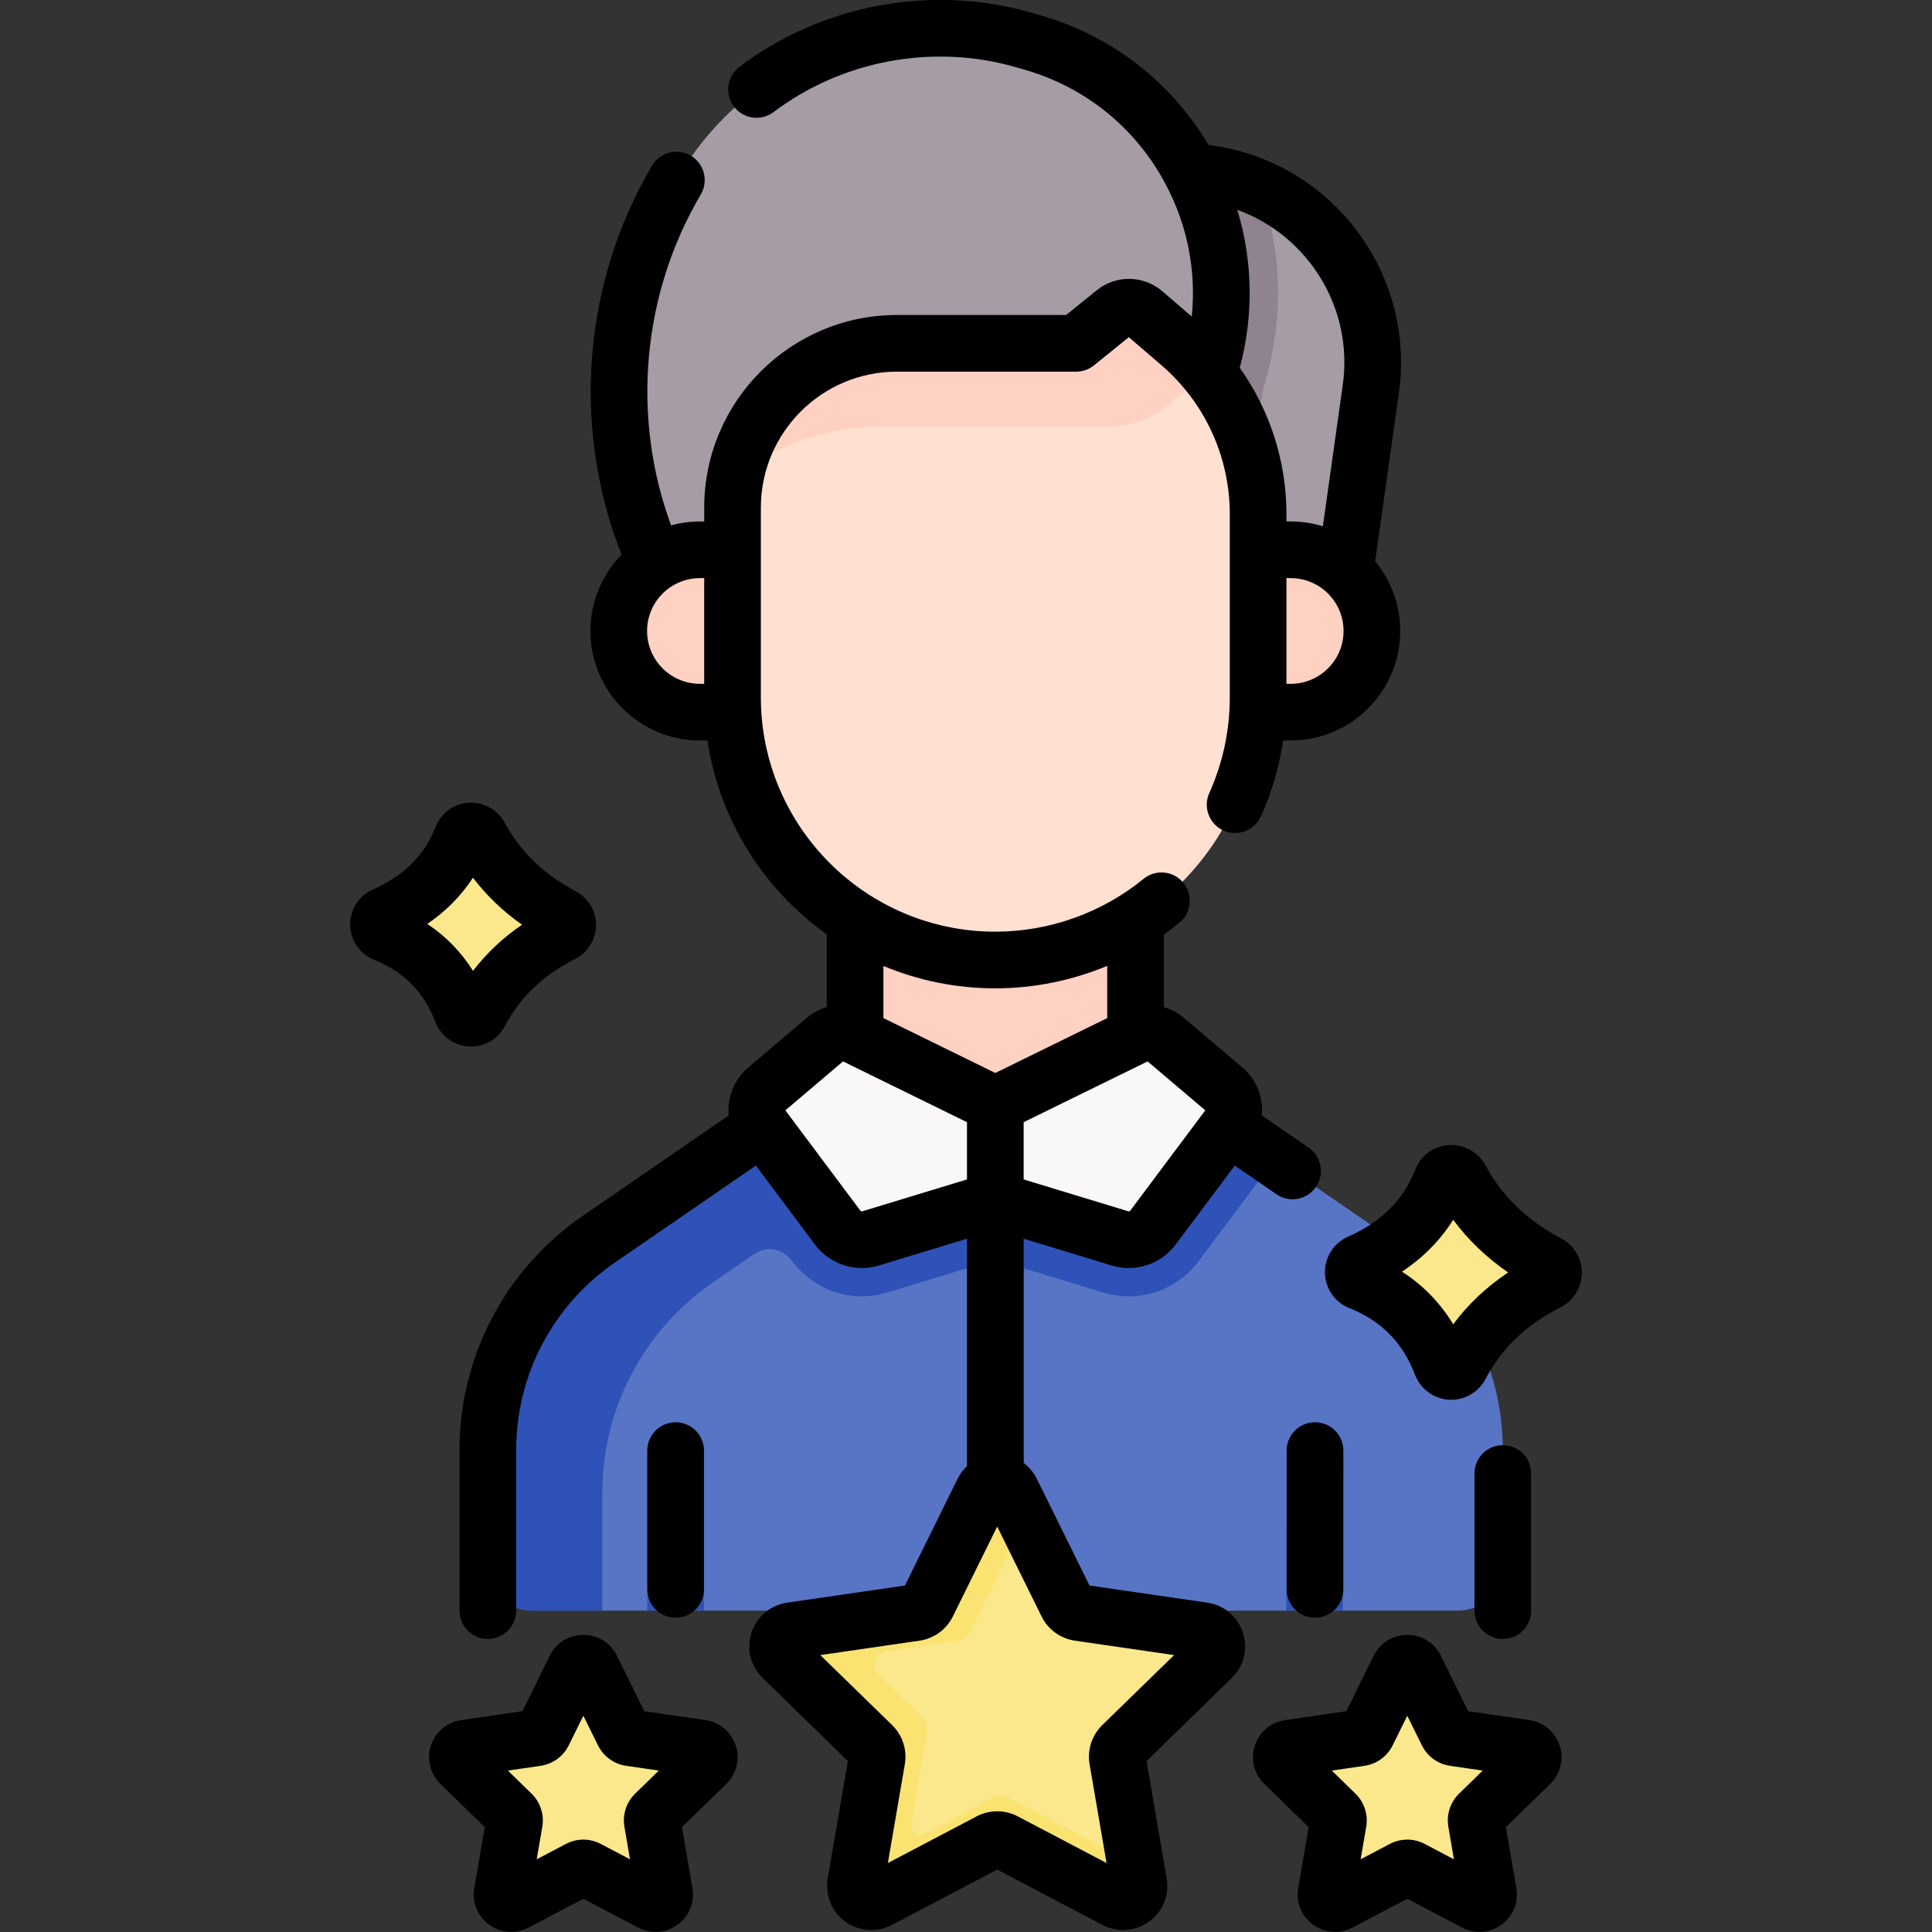
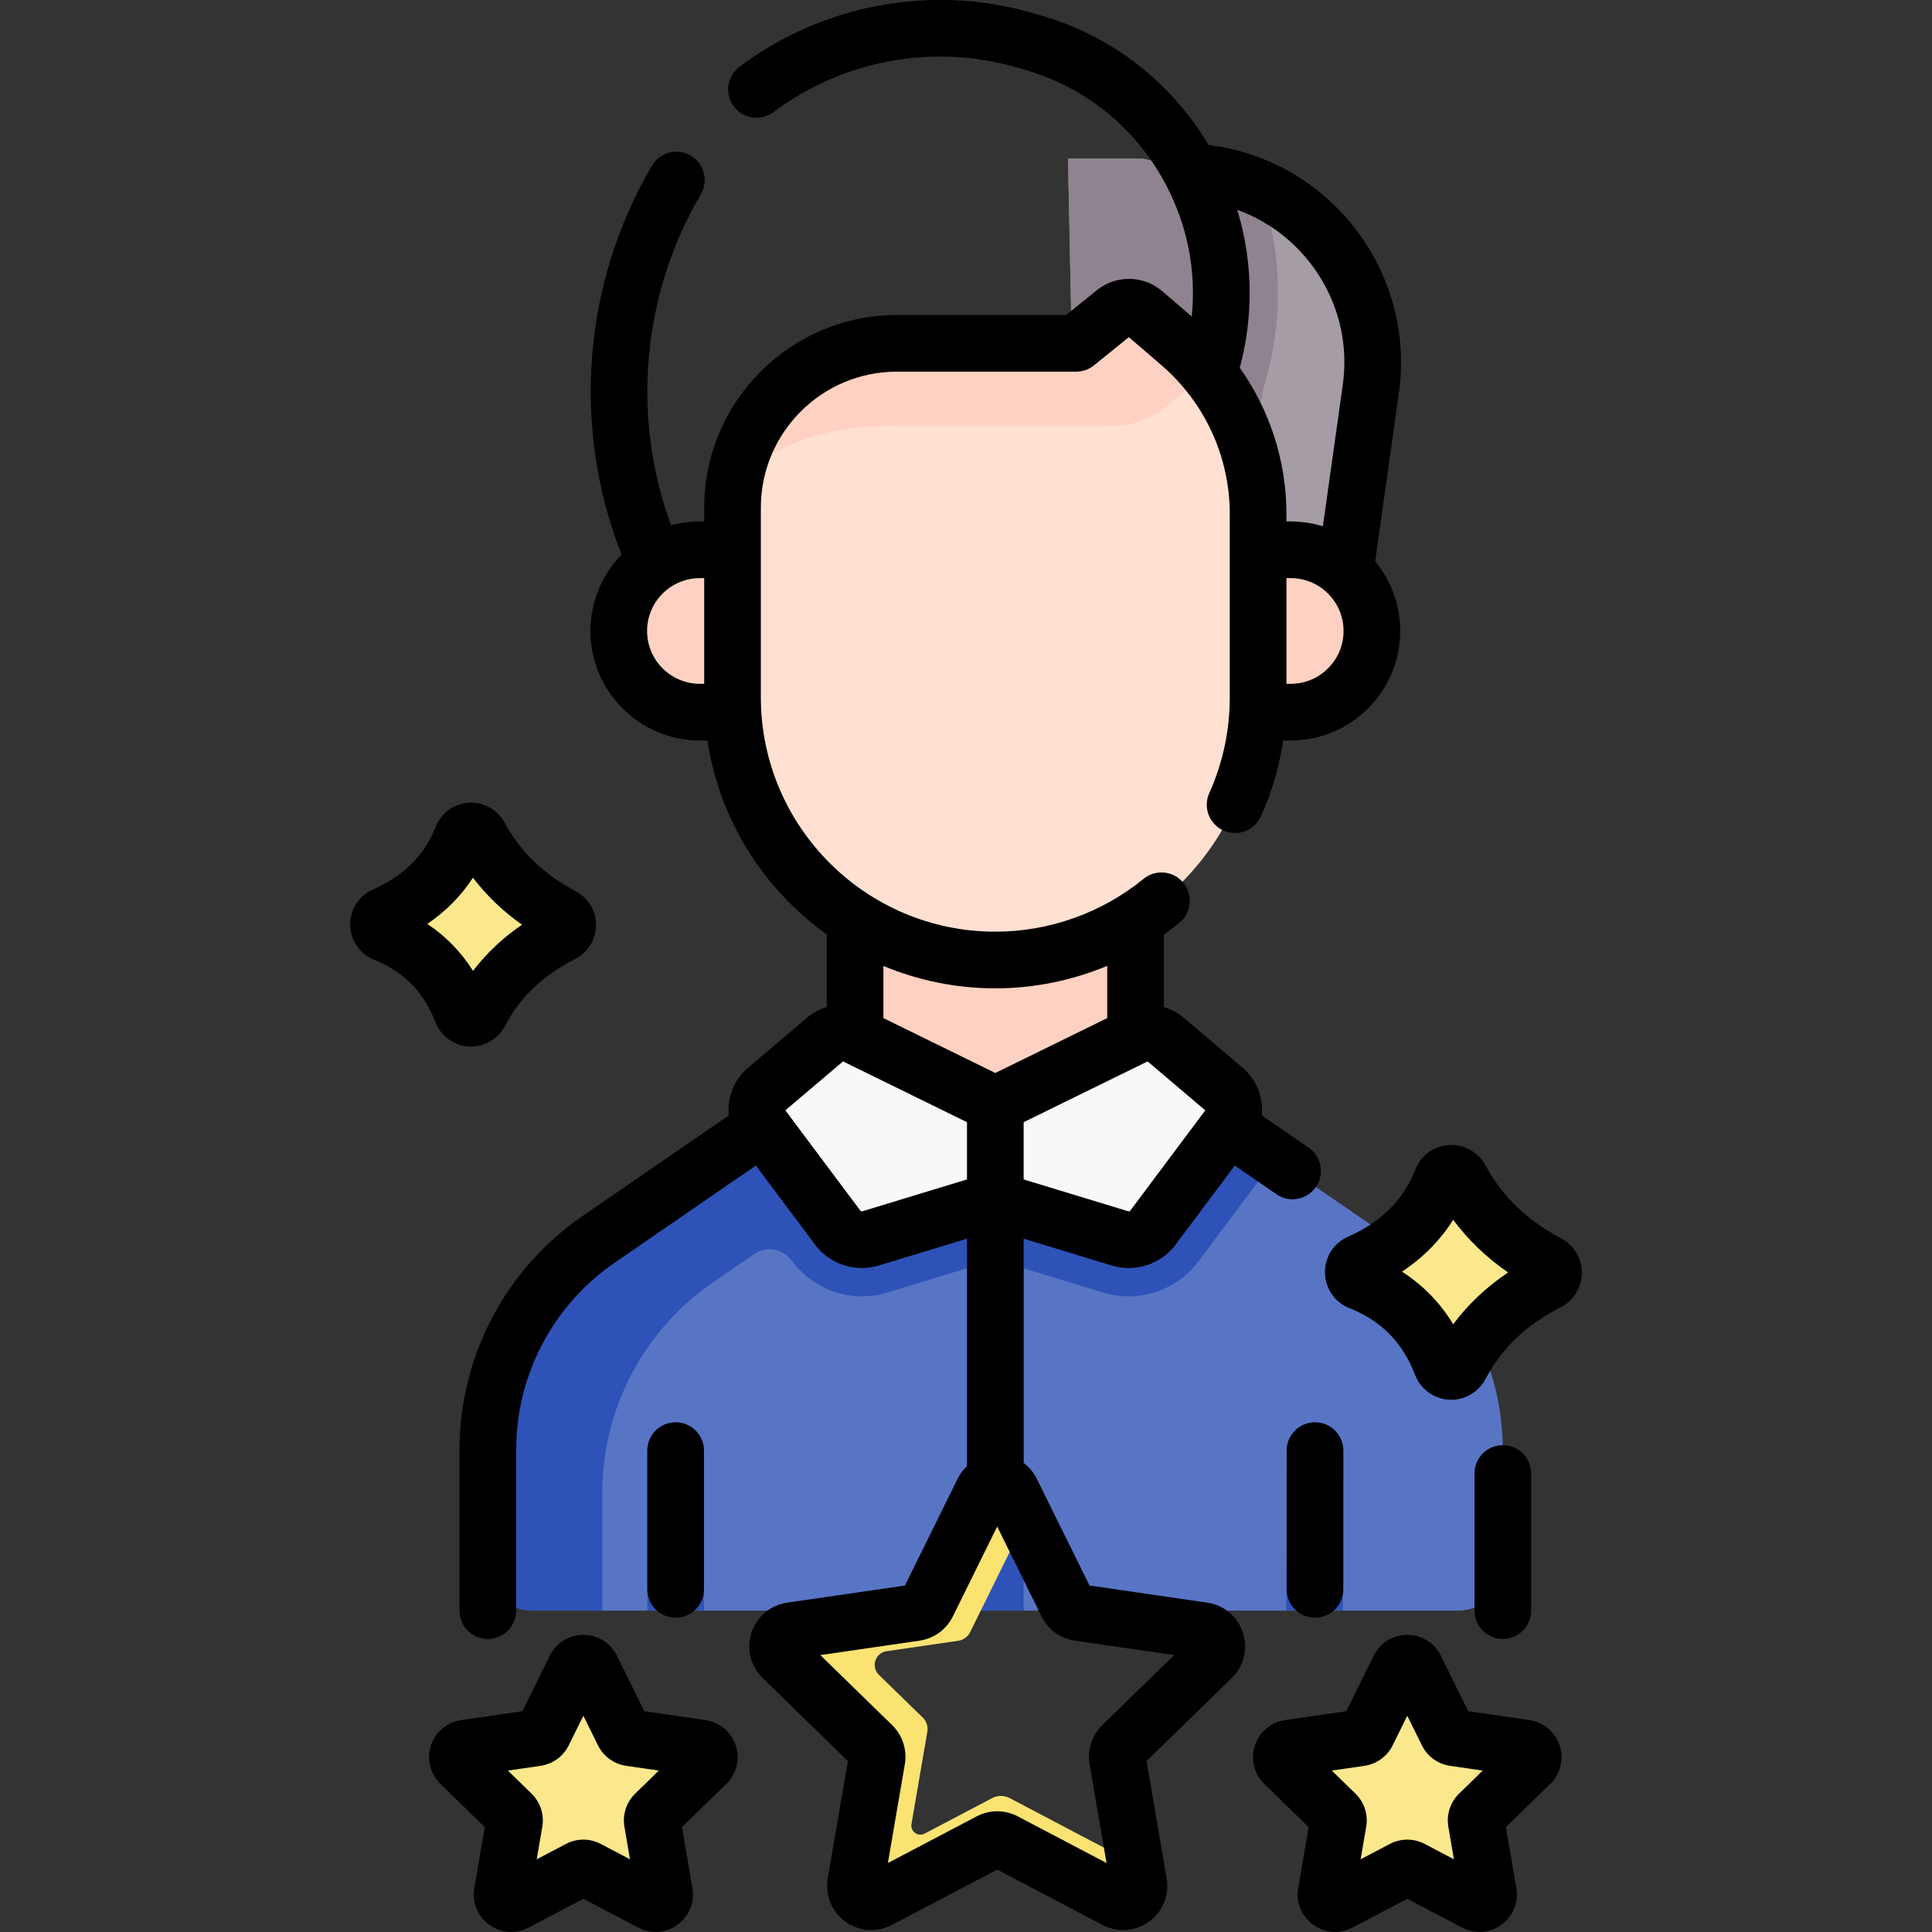
<svg xmlns="http://www.w3.org/2000/svg" width="94" height="94" viewBox="0 0 94 94" fill="none">
  <rect x="0" y="0" width="94" height="94" fill="#333333" stroke="none" />
  <g clip-path="url(#clip0_19087_5811)">
    <path d="M59.765 54.823L67.731 60.301C71.103 62.62 73.118 66.451 73.118 70.544V76.196C73.118 77.393 72.147 78.363 70.951 78.363H25.902C24.705 78.363 23.735 77.393 23.735 76.196V70.544C23.735 66.451 25.749 62.62 29.122 60.301L37.087 54.823L40.437 52.455L48.518 55.704L56.585 52.455L59.765 54.823Z" fill="#5875C5" />
    <path d="M41.603 37.828H55.249V57.086H41.603V37.828Z" fill="#FFD1C2" />
    <path d="M57.896 8.251L58.891 8.399C63.921 9.147 67.406 13.811 66.698 18.847L65.532 27.136L64.702 30.827H52.435L51.963 7.721H55.603L57.896 8.251Z" fill="#A59CA6" />
    <path d="M60.13 25.968L61.481 18.841C62.483 15.607 62.402 12.219 61.28 9.09C60.535 8.759 59.736 8.525 58.891 8.399L57.897 8.251L55.603 7.721H51.963L52.435 30.827H53.804L54.046 30.771L60.13 25.968Z" fill="#8F8390" />
-     <path d="M57.614 24.443L52.823 28.224L33.725 32.637L31.632 26.75C29.151 20.73 29.716 13.883 33.154 8.352C36.635 2.749 43.406 0.129 49.753 1.928L50.174 2.048C57.094 4.01 61.008 11.32 58.803 18.167L57.614 24.443Z" fill="#A59CA6" />
    <path d="M34.054 34.649C31.873 34.649 30.104 32.881 30.104 30.699C30.104 28.518 31.873 26.75 34.054 26.75H42.361V34.649H34.054Z" fill="#FFD1C2" />
    <path d="M62.799 34.649C64.98 34.649 66.749 32.881 66.749 30.699C66.749 28.518 64.98 26.75 62.799 26.75H54.872V34.649H62.799Z" fill="#FFD1C2" />
    <path d="M48.426 46.709C55.488 46.709 61.212 40.984 61.212 33.923V25.013C61.212 21.826 59.822 18.799 57.405 16.721L55.653 15.215C55.246 14.865 54.647 14.856 54.229 15.193L52.359 16.704H43.633C39.219 16.704 35.641 20.282 35.641 24.697V33.923C35.641 40.984 41.365 46.709 48.426 46.709Z" fill="#FFE0D1" />
    <path d="M42.938 20.733H54.096C55.026 20.733 55.927 20.414 56.65 19.83L58.233 18.552C58.421 18.4 58.638 18.294 58.861 18.24C58.429 17.692 57.943 17.183 57.405 16.721L55.653 15.215C55.246 14.865 54.647 14.856 54.229 15.193L52.359 16.704H43.633C39.721 16.704 36.465 19.517 35.775 23.229C37.743 21.668 40.232 20.733 42.938 20.733Z" fill="#FFD1C2" />
    <path d="M49.805 78.364V58.406C49.805 57.645 49.188 57.028 48.426 57.028C47.665 57.028 47.048 57.645 47.048 58.406V78.364H49.805Z" fill="#2E52B7" />
    <path d="M59.765 54.823L56.585 52.455L48.518 55.705L45.876 54.642L45.867 54.646L45.874 54.641L40.438 52.455L37.088 54.823L29.122 60.301C25.75 62.62 23.735 66.451 23.735 70.544V76.196C23.735 77.393 24.705 78.363 25.902 78.363H29.308C29.307 78.338 29.304 78.314 29.304 78.288V72.636C29.304 68.543 31.319 64.712 34.691 62.393L36.705 61.008C37.283 60.611 38.071 60.74 38.491 61.302C39.156 62.192 40.125 62.829 41.221 63.014C41.874 63.124 42.537 63.081 43.162 62.89L48.426 61.288L53.691 62.891C54.09 63.012 54.504 63.074 54.921 63.074C56.245 63.074 57.511 62.44 58.304 61.379L62.035 56.391C62.035 56.388 62.034 56.386 62.034 56.384L59.765 54.823Z" fill="#2E52B7" />
    <path d="M41.603 50.395L48.426 53.74V58.406L42.359 60.253C41.767 60.433 41.126 60.223 40.756 59.727L37.087 54.823C36.662 54.254 36.753 53.453 37.294 52.993L40.142 50.577C40.55 50.231 41.123 50.159 41.603 50.395Z" fill="#F9F7F7" />
    <path d="M55.249 50.395L48.426 53.74V58.406L54.493 60.253C55.085 60.433 55.726 60.223 56.097 59.727L59.765 54.823C60.19 54.254 60.1 53.453 59.558 52.993L56.71 50.577C56.303 50.231 55.729 50.159 55.249 50.395Z" fill="#F9F7F7" />
    <path d="M68.867 81.168L70.417 84.309C70.481 84.439 70.606 84.53 70.75 84.551L74.216 85.054C74.58 85.107 74.725 85.553 74.462 85.81L71.954 88.254C71.849 88.356 71.802 88.503 71.826 88.646L72.418 92.098C72.481 92.46 72.101 92.736 71.776 92.565L68.676 90.935C68.547 90.867 68.393 90.867 68.264 90.935L65.164 92.565C64.839 92.736 64.459 92.46 64.521 92.098L65.113 88.646C65.138 88.503 65.09 88.356 64.986 88.254L62.478 85.81C62.215 85.553 62.36 85.107 62.723 85.054L66.189 84.551C66.334 84.53 66.458 84.439 66.523 84.309L68.073 81.168C68.235 80.839 68.704 80.839 68.867 81.168Z" fill="#FBE88C" />
    <path d="M27.986 81.168L26.436 84.309C26.371 84.439 26.247 84.53 26.102 84.551L22.636 85.054C22.273 85.107 22.128 85.553 22.391 85.81L24.899 88.254C25.003 88.356 25.051 88.503 25.026 88.646L24.434 92.098C24.372 92.46 24.752 92.736 25.076 92.565L28.177 90.935C28.306 90.867 28.46 90.867 28.589 90.935L31.689 92.565C32.014 92.736 32.393 92.46 32.331 92.098L31.739 88.646C31.715 88.503 31.762 88.356 31.867 88.254L34.375 85.81C34.638 85.553 34.492 85.107 34.129 85.054L30.663 84.551C30.519 84.53 30.394 84.439 30.33 84.309L28.78 81.168C28.617 80.839 28.148 80.839 27.986 81.168Z" fill="#FBE88C" />
    <path d="M34.251 78.363V70.58C34.251 69.818 33.634 69.201 32.872 69.201C32.111 69.201 31.494 69.818 31.494 70.58V78.363H34.251Z" fill="#2E52B7" />
    <path d="M65.359 70.58C65.359 69.818 64.741 69.201 63.98 69.201C63.219 69.201 62.602 69.818 62.602 70.58C62.602 70.58 62.59 77.809 62.578 78.363H65.335C65.342 78.028 65.359 70.58 65.359 70.58Z" fill="#2E52B7" />
-     <path d="M49.211 72.561L51.914 78.038C52.026 78.266 52.243 78.424 52.495 78.461L58.539 79.339C59.172 79.431 59.425 80.209 58.967 80.656L54.593 84.919C54.411 85.096 54.328 85.352 54.371 85.602L55.404 91.622C55.512 92.253 54.85 92.734 54.284 92.436L48.878 89.594C48.653 89.475 48.384 89.475 48.159 89.594L42.753 92.436C42.187 92.734 41.525 92.253 41.633 91.622L42.665 85.602C42.708 85.352 42.625 85.096 42.443 84.919L38.07 80.656C37.611 80.209 37.864 79.431 38.498 79.339L44.542 78.461C44.793 78.424 45.011 78.266 45.123 78.038L47.826 72.561C48.109 71.987 48.927 71.987 49.211 72.561Z" fill="#FBE88C" />
    <path d="M55.404 91.622L55.246 90.703L49.121 87.483C48.857 87.344 48.541 87.344 48.277 87.483L44.985 89.214C44.663 89.383 44.286 89.109 44.347 88.751L45.119 84.252C45.162 84.002 45.079 83.746 44.897 83.569L42.762 81.488C42.362 81.098 42.583 80.419 43.136 80.338L46.62 79.832C46.872 79.795 47.089 79.637 47.202 79.409L49.896 73.95L49.21 72.561C48.927 71.987 48.109 71.987 47.826 72.561L45.123 78.038C45.01 78.266 44.793 78.424 44.541 78.46L38.497 79.339C37.864 79.431 37.611 80.209 38.069 80.656L42.443 84.919C42.625 85.096 42.708 85.352 42.665 85.602L41.633 91.622C41.524 92.253 42.187 92.734 42.753 92.436L48.159 89.594C48.384 89.476 48.653 89.476 48.877 89.594L54.283 92.436C54.85 92.734 55.512 92.253 55.404 91.622Z" fill="#FBE372" />
    <path d="M70.149 57.399C69.419 59.258 68.062 60.583 66.144 61.432C65.733 61.614 65.748 62.199 66.165 62.365C68.007 63.099 69.371 64.395 70.133 66.393C70.291 66.808 70.855 66.843 71.061 66.45C71.994 64.665 73.434 63.33 75.306 62.378C75.676 62.189 75.681 61.668 75.313 61.473C73.434 60.479 72.013 59.111 71.064 57.356C70.86 56.979 70.305 57 70.149 57.399Z" fill="#FBE88C" />
    <path d="M22.482 40.728C21.793 42.484 20.51 43.737 18.698 44.539C18.309 44.711 18.323 45.263 18.718 45.421C20.459 46.114 21.747 47.339 22.468 49.227C22.617 49.619 23.15 49.652 23.344 49.281C24.226 47.594 25.587 46.332 27.355 45.433C27.706 45.254 27.71 44.762 27.363 44.578C25.587 43.638 24.244 42.346 23.347 40.687C23.155 40.331 22.631 40.351 22.482 40.728Z" fill="#FBE88C" />
    <path d="M74.496 78.364V71.691C74.496 70.93 73.879 70.313 73.118 70.313C72.357 70.313 71.74 70.93 71.74 71.691V78.364C71.74 79.125 72.357 79.742 73.118 79.742C73.879 79.742 74.496 79.125 74.496 78.364Z" fill="black" />
    <path d="M75.957 60.255C74.299 59.378 73.095 58.215 72.276 56.701C71.927 56.055 71.228 55.667 70.496 55.711C69.759 55.756 69.134 56.21 68.865 56.896C68.282 58.382 67.209 59.453 65.585 60.172C64.89 60.479 64.451 61.169 64.465 61.928C64.479 62.689 64.946 63.364 65.654 63.646C67.205 64.263 68.249 65.323 68.845 66.885C69.11 67.58 69.759 68.057 70.499 68.101C70.536 68.103 70.572 68.104 70.609 68.104C71.306 68.104 71.954 67.714 72.281 67.089C73.061 65.598 74.254 64.459 75.93 63.607C76.562 63.285 76.958 62.646 76.964 61.939C76.97 61.231 76.584 60.586 75.957 60.255ZM70.705 64.431C70.07 63.386 69.237 62.531 68.213 61.871C69.24 61.191 70.073 60.347 70.703 59.349C71.434 60.331 72.327 61.188 73.377 61.911C72.32 62.619 71.426 63.461 70.705 64.431Z" fill="black" />
    <path d="M22.81 50.916C22.846 50.919 22.882 50.919 22.918 50.919C23.605 50.919 24.243 50.536 24.565 49.92C25.294 48.525 26.411 47.459 27.98 46.661C28.603 46.345 28.993 45.715 28.999 45.019C29.005 44.322 28.625 43.687 28.007 43.36C26.453 42.538 25.326 41.449 24.559 40.032C24.216 39.396 23.529 39.014 22.806 39.057C22.08 39.102 21.465 39.549 21.199 40.225C20.656 41.609 19.655 42.608 18.14 43.279C17.455 43.581 17.022 44.261 17.036 45.009C17.05 45.759 17.51 46.424 18.208 46.702C19.652 47.277 20.624 48.264 21.18 49.719C21.441 50.404 22.081 50.874 22.81 50.916ZM23.011 42.704C23.673 43.574 24.471 44.338 25.399 44.991C24.465 45.629 23.668 46.38 23.014 47.238C22.437 46.317 21.694 45.553 20.79 44.953C21.695 44.337 22.438 43.585 23.011 42.704Z" fill="black" />
    <path d="M58.737 77.975L53.009 77.143L50.447 71.952C50.293 71.639 50.071 71.377 49.805 71.178V60.267L54.092 61.572C54.364 61.654 54.642 61.694 54.917 61.694C55.799 61.694 56.655 61.283 57.201 60.553L60.076 56.709L62.108 58.107C62.347 58.272 62.619 58.35 62.888 58.35C63.327 58.35 63.758 58.141 64.025 57.753C64.457 57.125 64.298 56.267 63.671 55.836L61.396 54.272C61.475 53.414 61.15 52.536 60.451 51.942L57.602 49.526C57.312 49.279 56.979 49.103 56.628 48.997V45.466C56.885 45.284 57.138 45.095 57.383 44.895C57.973 44.413 58.06 43.544 57.578 42.955C57.097 42.365 56.228 42.278 55.639 42.76C53.61 44.417 51.049 45.33 48.426 45.33C42.136 45.33 37.019 40.213 37.019 33.923V24.697C37.019 21.05 39.986 18.083 43.633 18.083H52.359C52.674 18.083 52.98 17.975 53.225 17.777L54.923 16.405L56.507 17.767C58.621 19.584 59.834 22.225 59.834 25.013V33.923C59.834 35.543 59.498 37.113 58.836 38.588C58.524 39.282 58.834 40.098 59.529 40.41C60.223 40.722 61.039 40.412 61.351 39.717C61.883 38.531 62.243 37.297 62.432 36.028H62.799C65.737 36.028 68.127 33.638 68.127 30.7C68.127 29.414 67.669 28.233 66.908 27.312L68.063 19.101C68.874 13.338 64.85 7.953 59.094 7.097L58.801 7.054C56.955 3.952 54.048 1.714 50.55 0.722L50.129 0.603C45.288 -0.77 39.997 0.22 35.978 3.251C35.37 3.71 35.249 4.574 35.707 5.182C36.165 5.79 37.029 5.911 37.638 5.453C40.972 2.938 45.361 2.117 49.377 3.255L49.798 3.375C52.782 4.221 55.231 6.193 56.695 8.927C57.776 10.946 58.211 13.181 57.983 15.401L56.552 14.17C55.64 13.387 54.299 13.366 53.363 14.122L51.872 15.327H43.634C38.467 15.327 34.263 19.53 34.263 24.697V25.372H34.055C33.569 25.372 33.098 25.439 32.65 25.561C30.709 20.286 31.233 14.32 34.096 9.461C34.483 8.805 34.264 7.96 33.609 7.573C32.953 7.187 32.108 7.405 31.721 8.061C28.354 13.774 27.81 20.823 30.243 26.983C29.306 27.943 28.727 29.255 28.727 30.7C28.727 33.638 31.117 36.028 34.055 36.028H34.42C35.001 39.909 37.163 43.277 40.225 45.46V48.997C39.874 49.103 39.542 49.279 39.251 49.526L36.403 51.942C35.704 52.536 35.378 53.414 35.457 54.272L28.341 59.165C24.594 61.742 22.357 65.996 22.357 70.544V78.364C22.357 79.125 22.974 79.742 23.735 79.742C24.497 79.742 25.114 79.125 25.114 78.364V70.544C25.114 66.904 26.904 63.499 29.904 61.437L36.778 56.709L39.653 60.553C40.199 61.283 41.054 61.694 41.937 61.694C42.212 61.694 42.489 61.654 42.761 61.571L47.049 60.267V71.332C46.864 71.506 46.708 71.714 46.59 71.952L44.028 77.143L38.3 77.975C37.484 78.094 36.818 78.655 36.563 79.439C36.309 80.223 36.517 81.068 37.108 81.643L41.253 85.684L40.274 91.389C40.135 92.202 40.463 93.008 41.13 93.493C41.797 93.977 42.665 94.04 43.395 93.656L48.519 90.963L53.642 93.656C53.96 93.823 54.303 93.906 54.645 93.906C55.089 93.906 55.53 93.766 55.907 93.493C56.574 93.008 56.902 92.202 56.763 91.389L55.784 85.684L59.929 81.643C60.52 81.068 60.728 80.223 60.474 79.439C60.219 78.655 59.553 78.094 58.737 77.975ZM62.799 33.271H62.591V28.128H62.799C64.216 28.128 65.37 29.282 65.37 30.7C65.37 32.117 64.216 33.271 62.799 33.271ZM65.333 18.717L64.364 25.606C63.869 25.454 63.343 25.371 62.799 25.371H62.591V25.013C62.591 22.435 61.782 19.956 60.32 17.895C61.004 15.339 60.956 12.698 60.199 10.209C63.631 11.448 65.86 14.973 65.333 18.717ZM31.483 30.7C31.483 29.282 32.636 28.128 34.054 28.128H34.262V33.271H34.054C32.636 33.271 31.483 32.117 31.483 30.7ZM58.642 54.023L54.993 58.902C54.971 58.932 54.931 58.944 54.895 58.934L49.805 57.385V54.599L55.836 51.642L58.642 54.023ZM48.426 48.087C50.304 48.087 52.156 47.708 53.871 46.994V49.535L48.426 52.205L42.982 49.535V46.997C44.659 47.698 46.498 48.087 48.426 48.087ZM41.958 58.934C41.922 58.945 41.882 58.932 41.86 58.902L38.211 54.023L41.017 51.642L47.048 54.599V57.385L41.958 58.934ZM53.632 83.932C53.125 84.426 52.893 85.138 53.013 85.836L53.838 90.644L49.519 88.374C49.206 88.209 48.862 88.127 48.518 88.127C48.175 88.127 47.831 88.209 47.518 88.374L43.199 90.644L44.024 85.835C44.143 85.137 43.912 84.426 43.405 83.932L39.911 80.527L44.74 79.825C45.441 79.723 46.046 79.284 46.359 78.649L48.518 74.273L50.678 78.649C50.991 79.284 51.596 79.723 52.297 79.825L57.125 80.527L53.632 83.932Z" fill="black" />
    <path d="M74.415 83.69L71.435 83.257L70.103 80.558V80.557C69.794 79.931 69.168 79.543 68.47 79.543C67.772 79.543 67.146 79.932 66.837 80.558L65.504 83.257L62.525 83.69C61.834 83.79 61.271 84.265 61.055 84.929C60.839 85.593 61.016 86.309 61.516 86.796L63.672 88.898L63.163 91.865C63.044 92.553 63.322 93.236 63.887 93.646C64.207 93.878 64.58 93.996 64.956 93.996C65.246 93.996 65.536 93.926 65.805 93.785L68.47 92.384L71.134 93.785C71.752 94.11 72.487 94.056 73.052 93.646C73.617 93.236 73.895 92.553 73.777 91.865L73.268 88.898L75.424 86.796C75.924 86.309 76.1 85.594 75.885 84.93C75.669 84.265 75.106 83.79 74.415 83.69ZM70.991 87.267C70.562 87.685 70.367 88.288 70.468 88.879L70.739 90.462L69.318 89.715C69.052 89.575 68.761 89.506 68.47 89.506C68.179 89.506 67.888 89.575 67.622 89.715L66.201 90.462L66.472 88.879C66.574 88.288 66.378 87.686 65.948 87.267L64.798 86.146L66.386 85.915C66.98 85.829 67.493 85.457 67.759 84.918L68.47 83.478L69.181 84.919C69.447 85.457 69.96 85.829 70.552 85.915L72.142 86.146L70.991 87.267Z" fill="black" />
    <path d="M34.328 83.69L31.348 83.257L30.016 80.558C29.707 79.932 29.081 79.543 28.383 79.543H28.383C27.685 79.543 27.059 79.931 26.75 80.557V80.558L25.418 83.257L22.439 83.69C21.747 83.79 21.184 84.265 20.968 84.93C20.752 85.594 20.929 86.309 21.429 86.796L23.585 88.898L23.076 91.865C22.958 92.553 23.236 93.236 23.8 93.646C24.12 93.878 24.493 93.996 24.869 93.996C25.159 93.996 25.45 93.926 25.718 93.785L28.383 92.384L31.047 93.785C31.666 94.11 32.401 94.057 32.966 93.646C33.531 93.236 33.808 92.553 33.69 91.865L33.181 88.898L35.337 86.796C35.837 86.309 36.014 85.593 35.798 84.929C35.582 84.266 35.019 83.791 34.328 83.69ZM30.904 87.267C30.475 87.686 30.279 88.288 30.381 88.879L30.652 90.463L29.231 89.715C28.7 89.436 28.066 89.436 27.535 89.715L26.113 90.463L26.385 88.879C26.486 88.288 26.29 87.686 25.861 87.267L24.711 86.146L26.299 85.915C26.893 85.829 27.406 85.457 27.672 84.918L28.383 83.478L29.094 84.919C29.36 85.457 29.873 85.829 30.465 85.915L32.055 86.146L30.904 87.267Z" fill="black" />
    <path d="M34.251 77.329V70.58C34.251 69.818 33.634 69.201 32.872 69.201C32.111 69.201 31.494 69.818 31.494 70.58V77.329C31.494 78.091 32.111 78.707 32.872 78.707C33.634 78.707 34.251 78.091 34.251 77.329Z" fill="black" />
    <path d="M62.602 70.58V77.329C62.602 78.091 63.219 78.707 63.98 78.707C64.742 78.707 65.359 78.091 65.359 77.329V70.58C65.359 69.818 64.742 69.201 63.98 69.201C63.219 69.201 62.602 69.818 62.602 70.58Z" fill="black" />
  </g>
  <defs>
    <clipPath id="clip0_19087_5811">
      <rect width="94" height="94" fill="white" transform="translate(0 -0.004)" />
    </clipPath>
  </defs>
</svg>